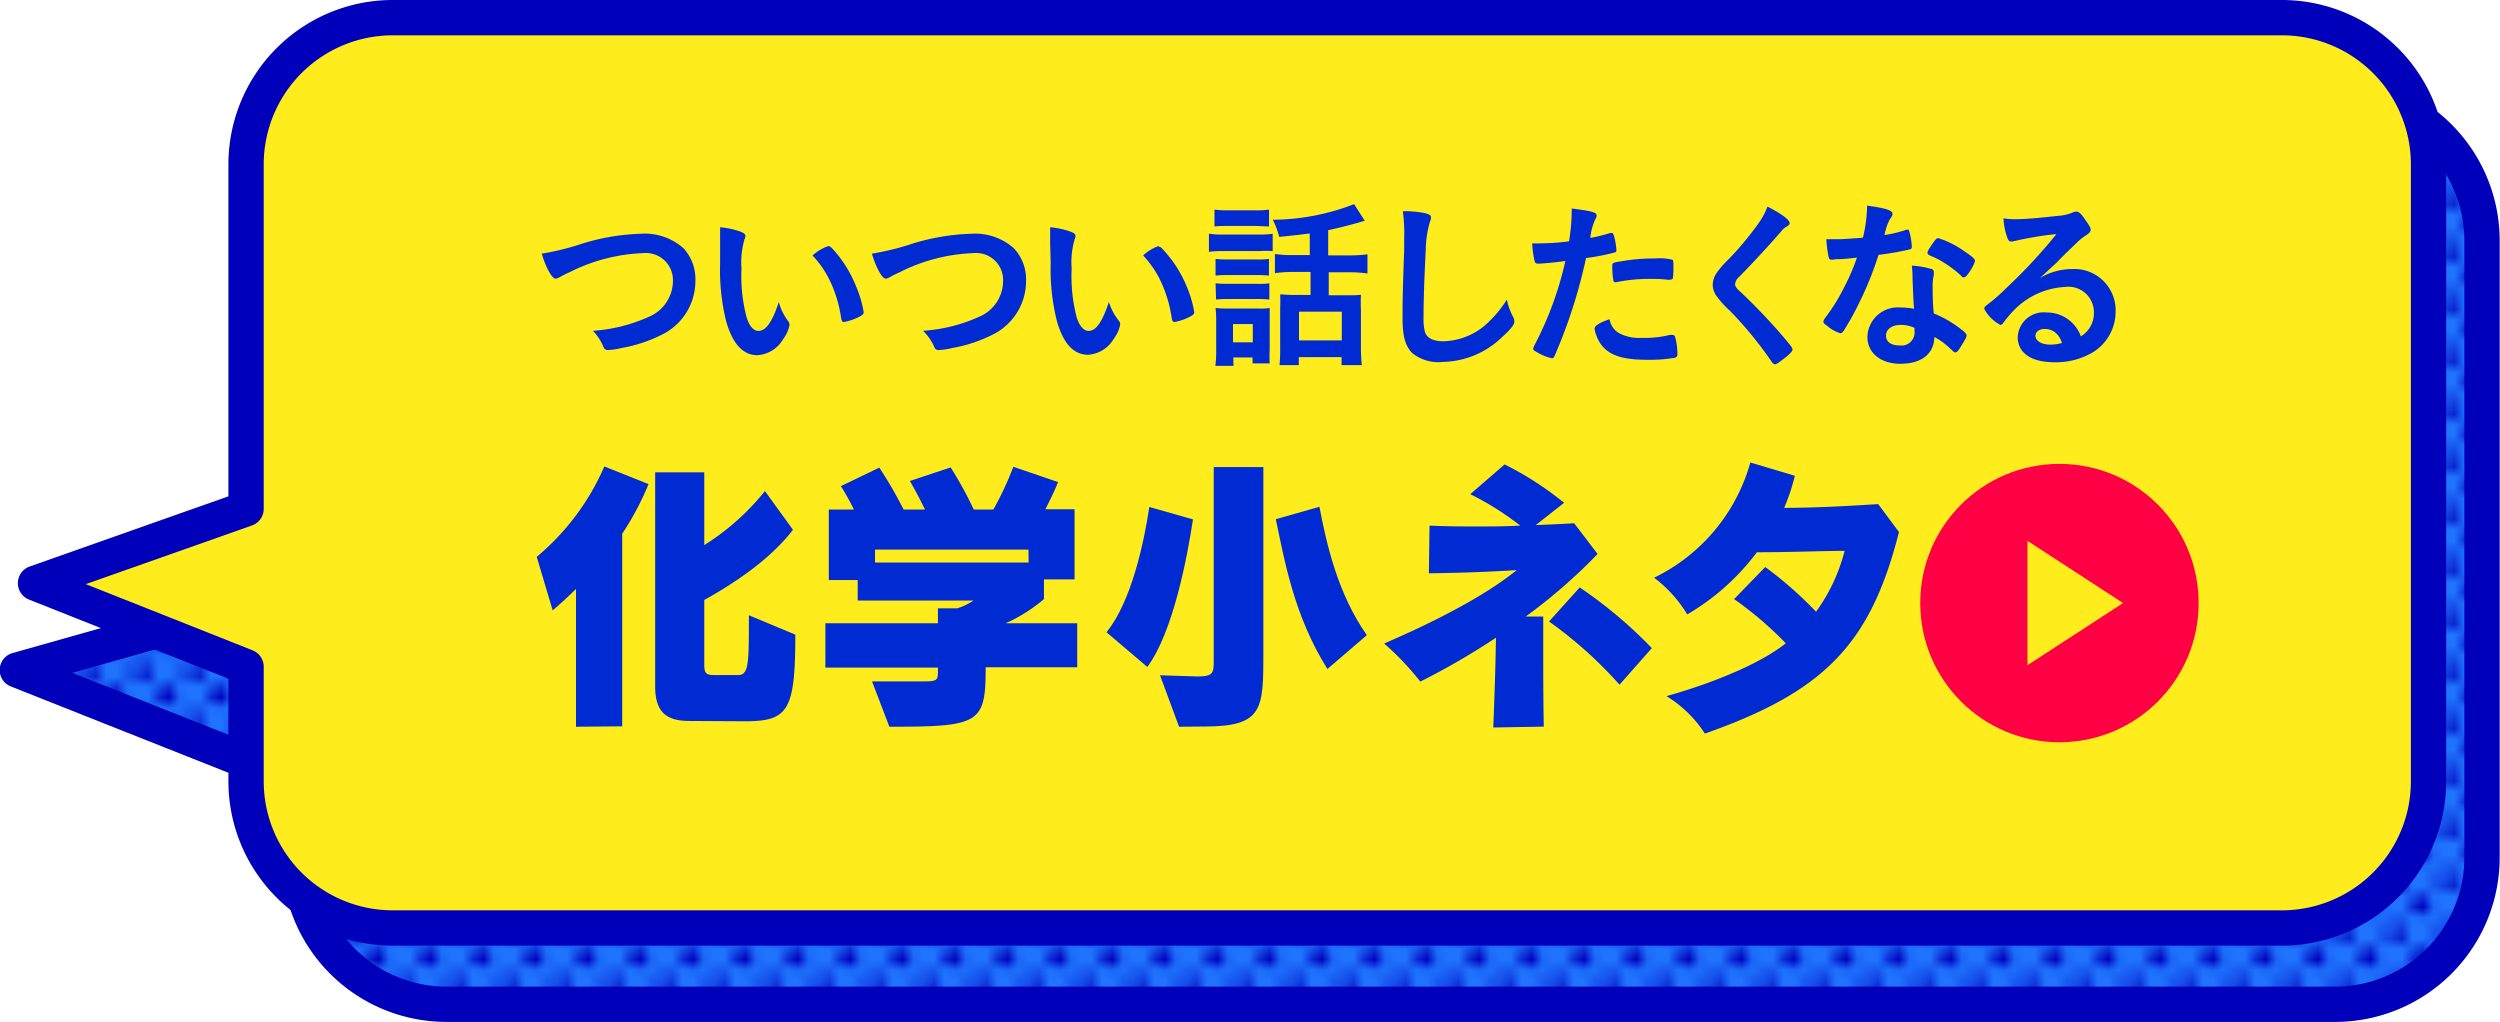
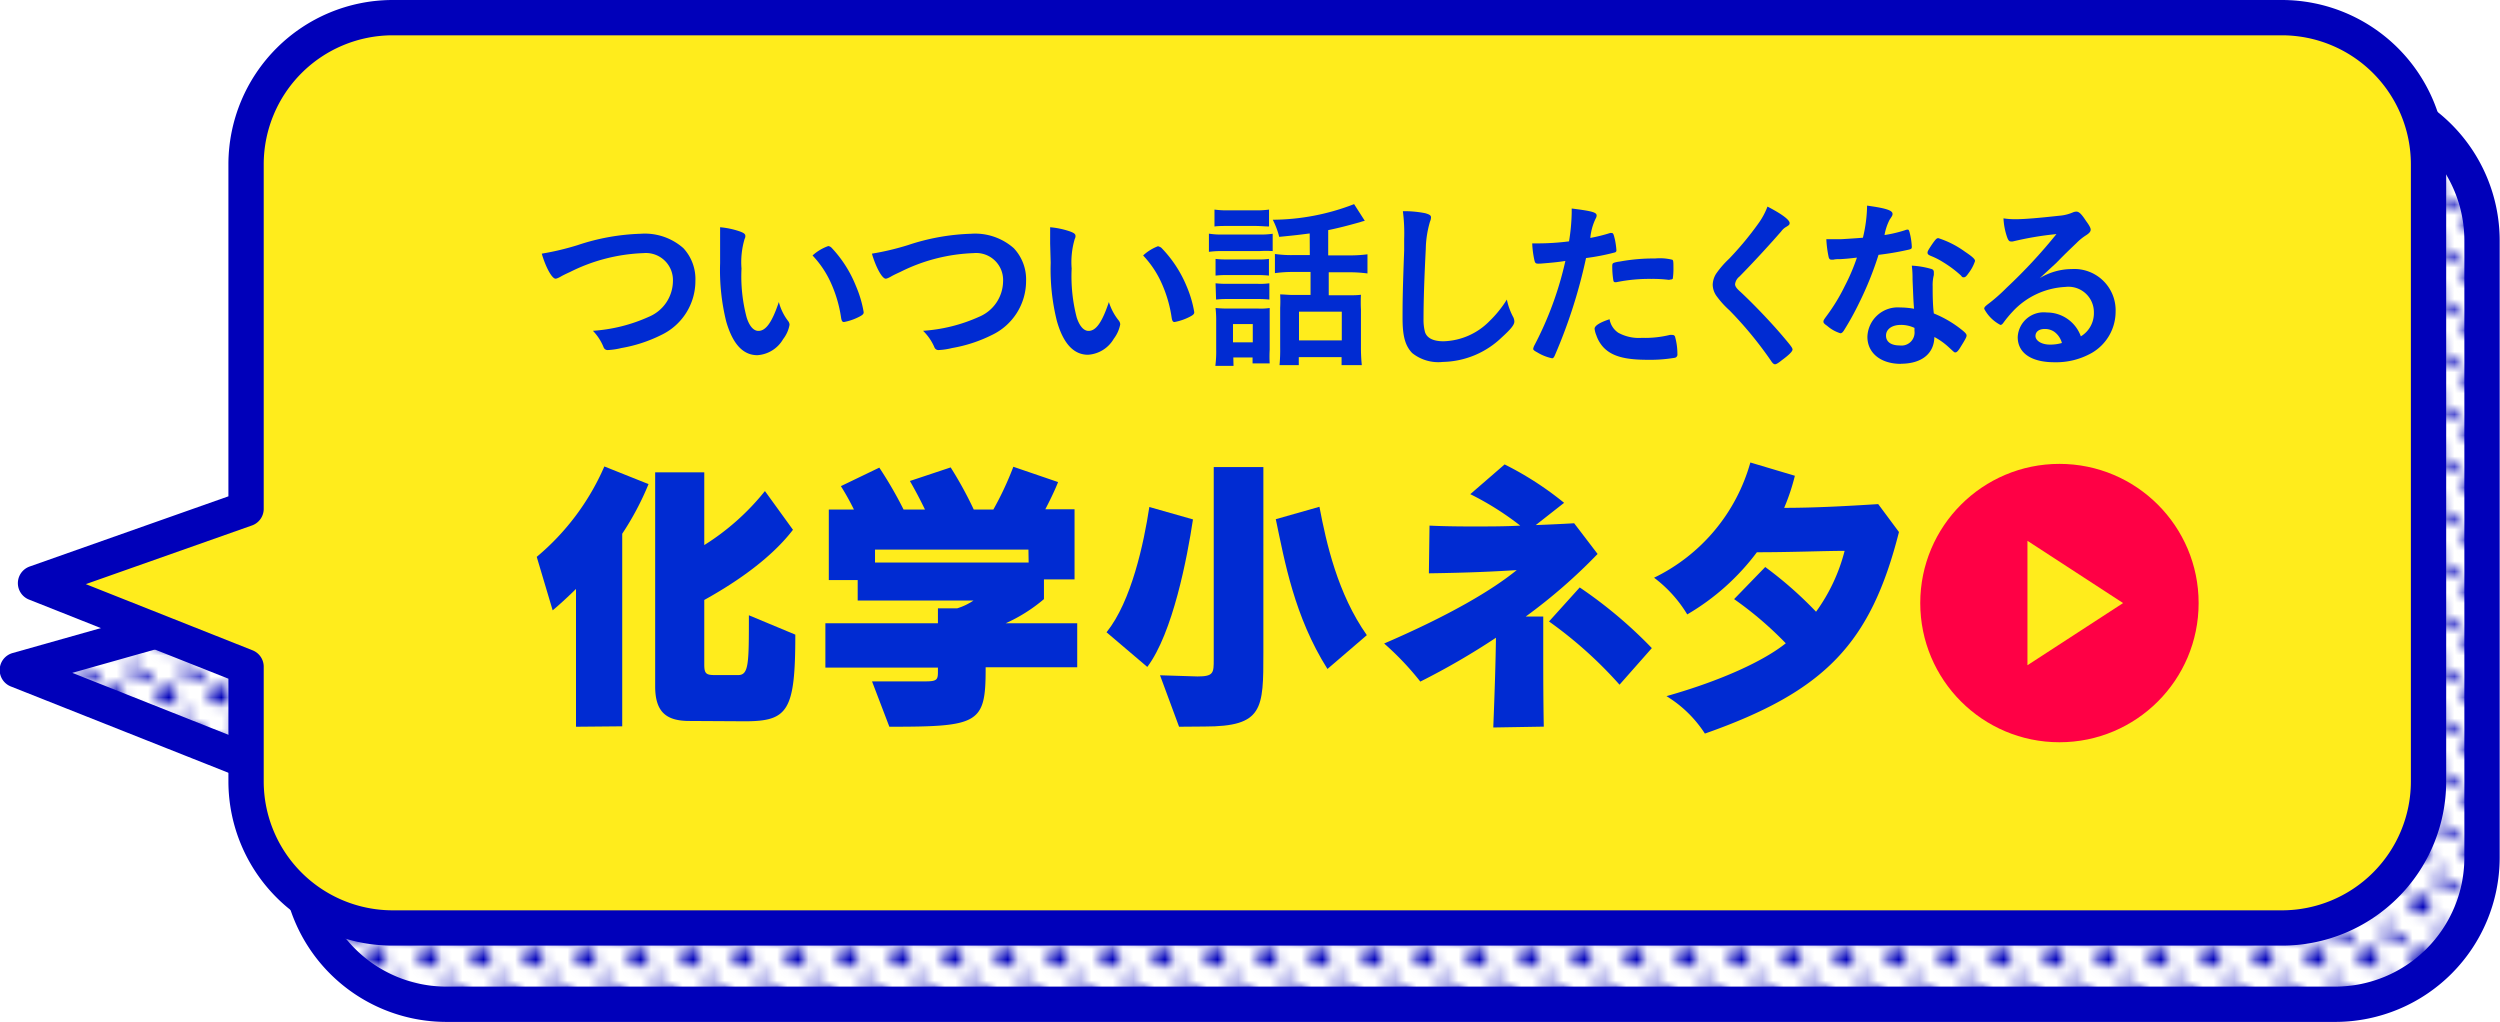
<svg xmlns="http://www.w3.org/2000/svg" viewBox="0 0 233.68 95.52">
  <defs>
    <style>.cls-1,.cls-4,.cls-6{fill:none;}.cls-2{fill:#0000ba;}.cls-3{fill:#1f73ff;}.cls-4,.cls-6{stroke:#0000ba;stroke-linejoin:round;}.cls-4{stroke-width:1.95px;}.cls-5{fill:url(#新規パターンスウォッチ_4);}.cls-6{stroke-width:3.3px;}.cls-7{fill:#ffec1c;}.cls-8{fill:#002bd2;}.cls-9{fill:#ff0045;}</style>
    <pattern id="新規パターンスウォッチ_4" data-name="新規パターンスウォッチ 4" width="4.52" height="4.52" patternTransform="translate(37.84 13.74) scale(0.98)" patternUnits="userSpaceOnUse" viewBox="0 0 4.52 4.52">
      <rect class="cls-1" width="4.52" height="4.52" />
      <circle class="cls-2" cx="2.26" cy="2.26" r="0.96" />
      <circle class="cls-2" r="0.96" />
      <circle class="cls-2" cx="4.52" r="0.96" />
-       <circle class="cls-2" cy="4.52" r="0.96" />
      <circle class="cls-2" cx="4.52" cy="4.52" r="0.96" />
    </pattern>
  </defs>
  <g id="レイヤー_2" data-name="レイヤー 2">
    <g id="テキスト">
-       <path class="cls-3" d="M218.35,8.77H41.72A13.73,13.73,0,0,0,28,22.45V80.19A13.73,13.73,0,0,0,41.72,93.87H218.35A13.73,13.73,0,0,0,232,80.19V22.45A13.73,13.73,0,0,0,218.35,8.77Zm-192,63.67.05-16.81-24.78,7Z" />
      <path class="cls-4" d="M218.35,8.77H41.72A13.73,13.73,0,0,0,28,22.45V80.19A13.73,13.73,0,0,0,41.72,93.87H218.35A13.73,13.73,0,0,0,232,80.19V22.45A13.73,13.73,0,0,0,218.35,8.77Zm-192,63.67.05-16.81-24.78,7Z" />
      <path class="cls-5" d="M218.35,8.77H41.72A13.73,13.73,0,0,0,28,22.45V80.19A13.73,13.73,0,0,0,41.72,93.87H218.35A13.73,13.73,0,0,0,232,80.19V22.45A13.73,13.73,0,0,0,218.35,8.77Zm-192,63.67.05-16.81-24.78,7Z" />
      <path class="cls-6" d="M218.35,8.77H41.72A13.73,13.73,0,0,0,28,22.45V80.19A13.73,13.73,0,0,0,41.72,93.87H218.35A13.73,13.73,0,0,0,232,80.19V22.45A13.73,13.73,0,0,0,218.35,8.77Zm-192,63.67.05-16.81-24.78,7Z" />
      <path class="cls-7" d="M213.29,1.65H36.67A13.72,13.72,0,0,0,23,15.33V47.56L3.32,54.51,23,62.32V73.07A13.71,13.71,0,0,0,36.67,86.74H213.29A13.71,13.71,0,0,0,227,73.07V15.33A13.72,13.72,0,0,0,213.29,1.65Z" />
      <path class="cls-6" d="M213.29,1.65H36.67A13.72,13.72,0,0,0,23,15.33V47.56L3.32,54.51,23,62.32V73.07A13.71,13.71,0,0,0,36.67,86.74H213.29A13.71,13.71,0,0,0,227,73.07V15.33A13.72,13.72,0,0,0,213.29,1.65Z" />
      <path class="cls-8" d="M53.84,67.93V55.05c-1.26,1.24-2.18,2-2.18,2l-1.49-5a22.89,22.89,0,0,0,6.32-8.45l4.13,1.65a26.75,26.75,0,0,1-2.46,4.64v18Zm10.61-.54c-2.13,0-3.21-.79-3.21-3.24v-20h4.59v6.8a22.67,22.67,0,0,0,5.67-5.05l2.62,3.62c-2.3,3-6,5.29-8.29,6.56V62.1c0,.86.16,1,1,1H69c1,0,1-1.11,1-5.59l4.34,1.81c0,7.13-.67,8.1-4.72,8.1Z" />
      <path class="cls-8" d="M92.13,62.37v.19c0,5.1-.68,5.37-9,5.37l-1.62-4.24h5c1.14,0,1.16-.19,1.16-1v-.29H77.15V58.26H87.67v-1.4h1.81A5.79,5.79,0,0,0,91,56.13H80.17V54.22h-2.7V47.63h2.35a23.84,23.84,0,0,0-1.22-2.19l3.59-1.73a37.3,37.3,0,0,1,2.27,3.92h2s-.6-1.27-1.41-2.67l3.81-1.27a35.59,35.59,0,0,1,2.16,3.94h1.83a29.87,29.87,0,0,0,1.87-4l4.18,1.43c-.38,1-1.19,2.54-1.19,2.54h2.73v6.56H97.58V56A15,15,0,0,1,94,58.26h6.69v4.11Zm4-11H81.79v1.21H96.15Z" />
      <path class="cls-8" d="M103.43,59.1c2.33-2.89,3.49-8.34,4-11.71l4.08,1.16c-.54,3.59-1.89,10.63-4.27,13.79Zm6.78,8.83-1.78-4.81,3.51.11c1.51,0,1.51-.35,1.51-1.57v-18h4.64V61c0,5.26,0,6.91-5.5,6.91Zm13.87-5.4c-3.1-4.91-4-10.07-4.83-14l4.08-1.16c.65,3.42,1.7,8.12,4.43,12Z" />
      <path class="cls-8" d="M139.58,68c.14-3.51.22-6.21.25-8.39a67.72,67.72,0,0,1-7.07,4.1,26.69,26.69,0,0,0-3.38-3.56c6.21-2.68,10.1-5,12.39-6.86-2.16.13-4.21.24-8.21.3l.06-4.46c1.24.06,2.62.08,4,.08,1.54,0,3.1,0,4.48-.08a27.24,27.24,0,0,0-4.67-2.94l3.21-2.78A30.08,30.08,0,0,1,146.2,47l-2.65,2.08c2.13-.08,3.59-.17,3.59-.17l2.19,2.87a50.78,50.78,0,0,1-6.72,5.85h1.64s0,1.3,0,3.59c0,1.7,0,4,.05,6.7Zm11.8-4a39.21,39.21,0,0,0-6.59-5.91l2.87-3.18a42,42,0,0,1,6.74,5.67Z" />
      <path class="cls-8" d="M177.5,49.73c-2.64,10.4-6.88,14.88-18.14,18.84a11.27,11.27,0,0,0-3.59-3.5c5.16-1.46,9.1-3.3,11.15-4.94A33.26,33.26,0,0,0,162.09,56L165,53a36.29,36.29,0,0,1,4.75,4.18,16.71,16.71,0,0,0,2.67-5.69c-1.94,0-4.91.13-8.2.13a21.94,21.94,0,0,1-6.51,5.81A12.11,12.11,0,0,0,154.61,54a17.08,17.08,0,0,0,9-10.77l4.16,1.24a19.57,19.57,0,0,1-1,3c2.86,0,5.74-.16,8.79-.35Z" />
      <path class="cls-8" d="M54,22.91a20.37,20.37,0,0,1,5.88-1.06,5.44,5.44,0,0,1,4,1.35A4.25,4.25,0,0,1,65,26.26a5.59,5.59,0,0,1-3.21,5.06,13.4,13.4,0,0,1-3.7,1.21,6.69,6.69,0,0,1-1.26.19.4.4,0,0,1-.41-.26,4.74,4.74,0,0,0-1-1.54,15.07,15.07,0,0,0,5.23-1.31,3.65,3.65,0,0,0,2.25-3.32,2.53,2.53,0,0,0-2.76-2.63,16.56,16.56,0,0,0-6.85,1.76c-.46.21-.7.33-.87.43s-.39.2-.49.2c-.32,0-.9-1-1.29-2.34A25.26,25.26,0,0,0,54,22.91Z" />
      <path class="cls-8" d="M67.31,22.77c0-.49,0-1.15,0-1.53a7.83,7.83,0,0,1,1.81.38c.41.15.55.25.55.44a.5.5,0,0,1-.07.27,7.63,7.63,0,0,0-.29,2.77,15,15,0,0,0,.48,4.57c.25.8.64,1.26,1.1,1.26.7,0,1.28-.81,1.91-2.7A5,5,0,0,0,73.66,30a.61.61,0,0,1,.14.36,3.08,3.08,0,0,1-.6,1.34,3,3,0,0,1-2.41,1.5c-1.31,0-2.29-1-2.91-3.15a20,20,0,0,1-.57-5.45ZM77.42,23a.53.53,0,0,1,.32.17A11.32,11.32,0,0,1,80,26.72a10.59,10.59,0,0,1,.73,2.46c0,.17-.09.26-.44.44a5.16,5.16,0,0,1-1.4.48c-.15,0-.22-.09-.27-.39a12.07,12.07,0,0,0-1-3.37,9.23,9.23,0,0,0-1.67-2.46A4.3,4.3,0,0,1,77.42,23Z" />
      <path class="cls-8" d="M84.87,22.91a20.47,20.47,0,0,1,5.89-1.06,5.46,5.46,0,0,1,4,1.35,4.25,4.25,0,0,1,1.15,3.06,5.59,5.59,0,0,1-3.21,5.06A13.36,13.36,0,0,1,89,32.53a6.51,6.51,0,0,1-1.25.19.4.4,0,0,1-.41-.26,4.76,4.76,0,0,0-1.06-1.54,15.14,15.14,0,0,0,5.24-1.31,3.64,3.64,0,0,0,2.24-3.32A2.52,2.52,0,0,0,91,23.66a16.52,16.52,0,0,0-6.85,1.76c-.46.21-.7.33-.87.43s-.39.2-.49.2c-.32,0-.9-1-1.29-2.34A24.89,24.89,0,0,0,84.87,22.91Z" />
      <path class="cls-8" d="M98.16,22.77c0-.49,0-1.15,0-1.53a7.93,7.93,0,0,1,1.82.38c.41.15.55.25.55.44a.5.5,0,0,1-.07.27,7.63,7.63,0,0,0-.29,2.77,15.35,15.35,0,0,0,.47,4.57c.26.8.65,1.26,1.11,1.26.7,0,1.27-.81,1.9-2.7a5.23,5.23,0,0,0,.92,1.73.61.61,0,0,1,.14.36,3.21,3.21,0,0,1-.6,1.34,3,3,0,0,1-2.41,1.5c-1.31,0-2.3-1-2.91-3.15a19.94,19.94,0,0,1-.58-5.45Zm10.12.27a.53.53,0,0,1,.32.17,11.32,11.32,0,0,1,2.3,3.51,10.59,10.59,0,0,1,.73,2.46c0,.17-.09.26-.44.44a5.16,5.16,0,0,1-1.4.48c-.15,0-.22-.09-.27-.39a12.07,12.07,0,0,0-1-3.37,9.23,9.23,0,0,0-1.67-2.46A4.22,4.22,0,0,1,108.28,23Z" />
      <path class="cls-8" d="M113,21.84a6.87,6.87,0,0,0,1.31.08h3.34a7.42,7.42,0,0,0,1.31-.07v1.62a9.18,9.18,0,0,0-1.24,0h-3.41a8.47,8.47,0,0,0-1.31.07Zm.52-2.25a8.5,8.5,0,0,0,1.36.07h2.38a8.35,8.35,0,0,0,1.36-.07v1.58c-.4,0-.76-.05-1.36-.05h-2.38c-.56,0-1,0-1.36.05ZM115.3,34.2h-1.7a10.46,10.46,0,0,0,.08-1.55V30.06a10.21,10.21,0,0,0-.06-1.27,11.79,11.79,0,0,0,1.23.05h2.74a5.63,5.63,0,0,0,1.09-.05c0,.36,0,.6,0,1.17V32.7a10.9,10.9,0,0,0,0,1.27h-1.6v-.56h-1.8Zm-1.68-10a7.8,7.8,0,0,0,1.07.05h2.92a6,6,0,0,0,1-.05v1.56a10.35,10.35,0,0,0-1-.05h-2.92a9.82,9.82,0,0,0-1.07.05Zm0,2.28a9.82,9.82,0,0,0,1.07.05h2.9a6.21,6.21,0,0,0,1.06-.05V28a9.82,9.82,0,0,0-1.07-.05h-2.91a9.28,9.28,0,0,0-1,.05ZM115.25,32h1.85V30.29h-1.85Zm7.17-10.18c-1,.13-1.31.17-2.85.32a7.58,7.58,0,0,0-.6-1.6,21.29,21.29,0,0,0,7.6-1.46l1,1.56a3.08,3.08,0,0,0-.42.12c-1.21.34-2.07.56-3,.75v2.36H126a12.38,12.38,0,0,0,1.82-.1v1.79a12.83,12.83,0,0,0-1.82-.11h-1.8v2.15H126c.54,0,.85,0,1.21-.05a13.06,13.06,0,0,0,0,1.39V32.4a16.5,16.5,0,0,0,.08,1.73H125.4v-.75h-4v.75h-1.8a15,15,0,0,0,.06-1.67V28.79a12.11,12.11,0,0,0,0-1.27c.39,0,.73.05,1.19.05h1.65V25.42H121a12.68,12.68,0,0,0-1.83.11V23.74a10.91,10.91,0,0,0,1.85.1h1.41Zm-1,10h4V29.13h-4Z" />
      <path class="cls-8" d="M133.22,19.93c.42.12.54.21.54.39a1.14,1.14,0,0,1-.1.41,9.62,9.62,0,0,0-.39,2.55c-.14,2.74-.21,4.86-.21,6.55a4.47,4.47,0,0,0,.14,1.22c.19.56.78.85,1.73.85A6.26,6.26,0,0,0,139.24,30a10.44,10.44,0,0,0,1.61-2,6,6,0,0,0,.61,1.67,1,1,0,0,1,.09.39c0,.3-.33.71-1.18,1.48a8.17,8.17,0,0,1-5.5,2.29A3.9,3.9,0,0,1,132,33c-.65-.68-.9-1.57-.9-3.25,0-1.33,0-2.35.15-6.31,0-.59,0-.95,0-1.1a16.27,16.27,0,0,0-.12-2.6A10,10,0,0,1,133.22,19.93Z" />
      <path class="cls-8" d="M144,24.64h-.1a.73.73,0,0,1-.18,0c-.16,0-.24-.07-.29-.29a8.67,8.67,0,0,1-.21-1.6c.24,0,.43,0,.55,0a23.25,23.25,0,0,0,2.89-.19,18.41,18.41,0,0,0,.25-2.68v-.39c2,.25,2.35.37,2.33.68a.67.67,0,0,1-.1.28,5.24,5.24,0,0,0-.49,1.79,15.47,15.47,0,0,0,1.85-.46.24.24,0,0,1,.13,0c.16,0,.19.06.33.66a7.29,7.29,0,0,1,.13.95c0,.12-.05.19-.2.22a20.7,20.7,0,0,1-2.64.51,48.47,48.47,0,0,1-2.9,9.06c-.09.22-.17.31-.27.31a4.35,4.35,0,0,1-1.4-.56c-.29-.15-.37-.24-.37-.32a1.12,1.12,0,0,1,.13-.36,32,32,0,0,0,2.88-7.86C145.57,24.51,145,24.56,144,24.64Zm7.26,6.46a4,4,0,0,0,2.21.48,9.79,9.79,0,0,0,2.6-.27.77.77,0,0,1,.24,0,.24.24,0,0,1,.27.2,6,6,0,0,1,.21,1.58.31.31,0,0,1-.29.36,13.81,13.81,0,0,1-2.52.18c-2.12,0-3.31-.34-4.09-1.15a3.1,3.1,0,0,1-.67-1.12,2.29,2.29,0,0,1-.17-.63c0-.29.51-.6,1.4-.89A1.9,1.9,0,0,0,151.26,31.1ZM156,26.16a12.14,12.14,0,0,0-1.65-.09,15.3,15.3,0,0,0-3.28.31H151a.17.17,0,0,1-.19-.13,8.11,8.11,0,0,1-.11-1.31c0-.22,0-.32.17-.38a2.56,2.56,0,0,1,.52-.11,17.52,17.52,0,0,1,3.32-.29,4.81,4.81,0,0,1,1.61.12c.09.06.1.2.1.76a6.38,6.38,0,0,1-.06,1,.18.18,0,0,1-.17.08Z" />
      <path class="cls-8" d="M167.28,20.85c0,.15-.07.21-.36.38a1.45,1.45,0,0,0-.42.39c-1.06,1.22-2.57,2.87-3.91,4.23a1.08,1.08,0,0,0-.41.71c0,.19.13.39.46.68,1,.92,2.63,2.59,3.84,4,.85,1,1.07,1.26,1.07,1.43s-.29.48-1,1c-.32.26-.52.38-.63.38s-.22-.07-.39-.34a35.55,35.55,0,0,0-3.87-4.7,8.38,8.38,0,0,1-1.16-1.27,1.88,1.88,0,0,1-.41-1.14,2.08,2.08,0,0,1,.31-1,8.64,8.64,0,0,1,1.22-1.41,29.73,29.73,0,0,0,2.71-3.26,6.69,6.69,0,0,0,.88-1.62C166.55,20,167.28,20.55,167.28,20.85Z" />
      <path class="cls-8" d="M172.07,24.22c-.3,0-.49,0-.69.05l-.19,0c-.14,0-.21-.06-.26-.23a10.46,10.46,0,0,1-.22-1.68c.19,0,.68,0,1.29,0,.19,0,1.53-.09,2.13-.14a13.28,13.28,0,0,0,.39-3c1.75.24,2.38.44,2.38.77,0,.11,0,.15-.27.54a5,5,0,0,0-.48,1.44,12,12,0,0,0,1.91-.45.74.74,0,0,1,.25-.06c.12,0,.15.09.26.58a6.5,6.5,0,0,1,.13,1c0,.21,0,.24-.49.34a25.88,25.88,0,0,1-2.62.44,31.19,31.19,0,0,1-1.83,4.53,26.14,26.14,0,0,1-1.4,2.53c-.13.2-.22.27-.34.27a3.42,3.42,0,0,1-1.24-.7c-.27-.18-.34-.27-.34-.39s.07-.22.29-.52a17.59,17.59,0,0,0,1.7-2.79,18.85,18.85,0,0,0,1.14-2.67C172.91,24.15,172.85,24.17,172.07,24.22Zm5.6,9.79c-1.86,0-3.12-1-3.12-2.53a2.84,2.84,0,0,1,3.06-2.74,7.58,7.58,0,0,1,1.3.12c-.07-.82-.07-1.14-.14-2.72,0-.32,0-.77-.07-1.31a8.09,8.09,0,0,1,1.86.32.28.28,0,0,1,.2.27c0,.09,0,.16,0,.28a3.83,3.83,0,0,0-.11,1.07c0,.63,0,1.7.11,2.53a10.38,10.38,0,0,1,2.55,1.48c.37.29.51.44.51.58s-.09.32-.57,1.09c-.2.34-.35.49-.47.49s-.1,0-.58-.44a6.42,6.42,0,0,0-1.39-1C180.78,33.06,179.62,34,177.67,34Zm0-3.64c-.81,0-1.38.39-1.38,1s.51.92,1.28.92a1.22,1.22,0,0,0,1.38-1.36c0-.14,0-.28,0-.28A2.92,2.92,0,0,0,177.63,30.37ZM184,25.54c-.2.29-.31.38-.43.38s-.15,0-.27-.16a10.57,10.57,0,0,0-1.65-1.24,6.71,6.71,0,0,0-1.15-.59c-.24-.1-.33-.17-.33-.31s.09-.27.34-.66c.41-.6.51-.7.67-.7a8.81,8.81,0,0,1,2.48,1.26c.73.49.95.7.95.88A3.86,3.86,0,0,1,184,25.54Z" />
      <path class="cls-8" d="M193.65,25.15a3.86,3.86,0,0,1,4.1,4,4.46,4.46,0,0,1-2.23,3.84,6.76,6.76,0,0,1-3.5.87c-2.16,0-3.42-.87-3.42-2.35a2.43,2.43,0,0,1,2.72-2.3,3.36,3.36,0,0,1,3.18,2.23,2.52,2.52,0,0,0,1.22-2.21,2.38,2.38,0,0,0-2.67-2.41,7.21,7.21,0,0,0-4.93,2.31,10.82,10.82,0,0,0-.83,1c-.12.17-.2.24-.31.24a3.58,3.58,0,0,1-1.51-1.5c0-.15.07-.23.44-.51s1-.8,1.67-1.48a49.16,49.16,0,0,0,4.64-5,29.73,29.73,0,0,0-4.08.69.81.81,0,0,1-.19,0c-.13,0-.22-.09-.32-.34a6.23,6.23,0,0,1-.36-1.82,7.07,7.07,0,0,0,1.16.08c.82,0,2.19-.12,4-.32a4,4,0,0,0,1.31-.31.86.86,0,0,1,.34-.08c.24,0,.47.2.91.88.33.44.43.67.43.8s-.05.29-.43.53a5,5,0,0,0-.88.71c-.85.82-.87.82-1.92,1.89L190.66,26A5.82,5.82,0,0,1,193.65,25.15ZM192,31a1.55,1.55,0,0,0-.87-.25c-.53,0-.87.25-.87.66s.53.8,1.35.8a3.85,3.85,0,0,0,1.12-.15A1.9,1.9,0,0,0,192,31Z" />
      <circle class="cls-9" cx="192.5" cy="56.37" r="13.01" />
      <polygon class="cls-7" points="189.51 50.55 198.45 56.37 189.51 62.18 189.51 50.55" />
    </g>
  </g>
</svg>